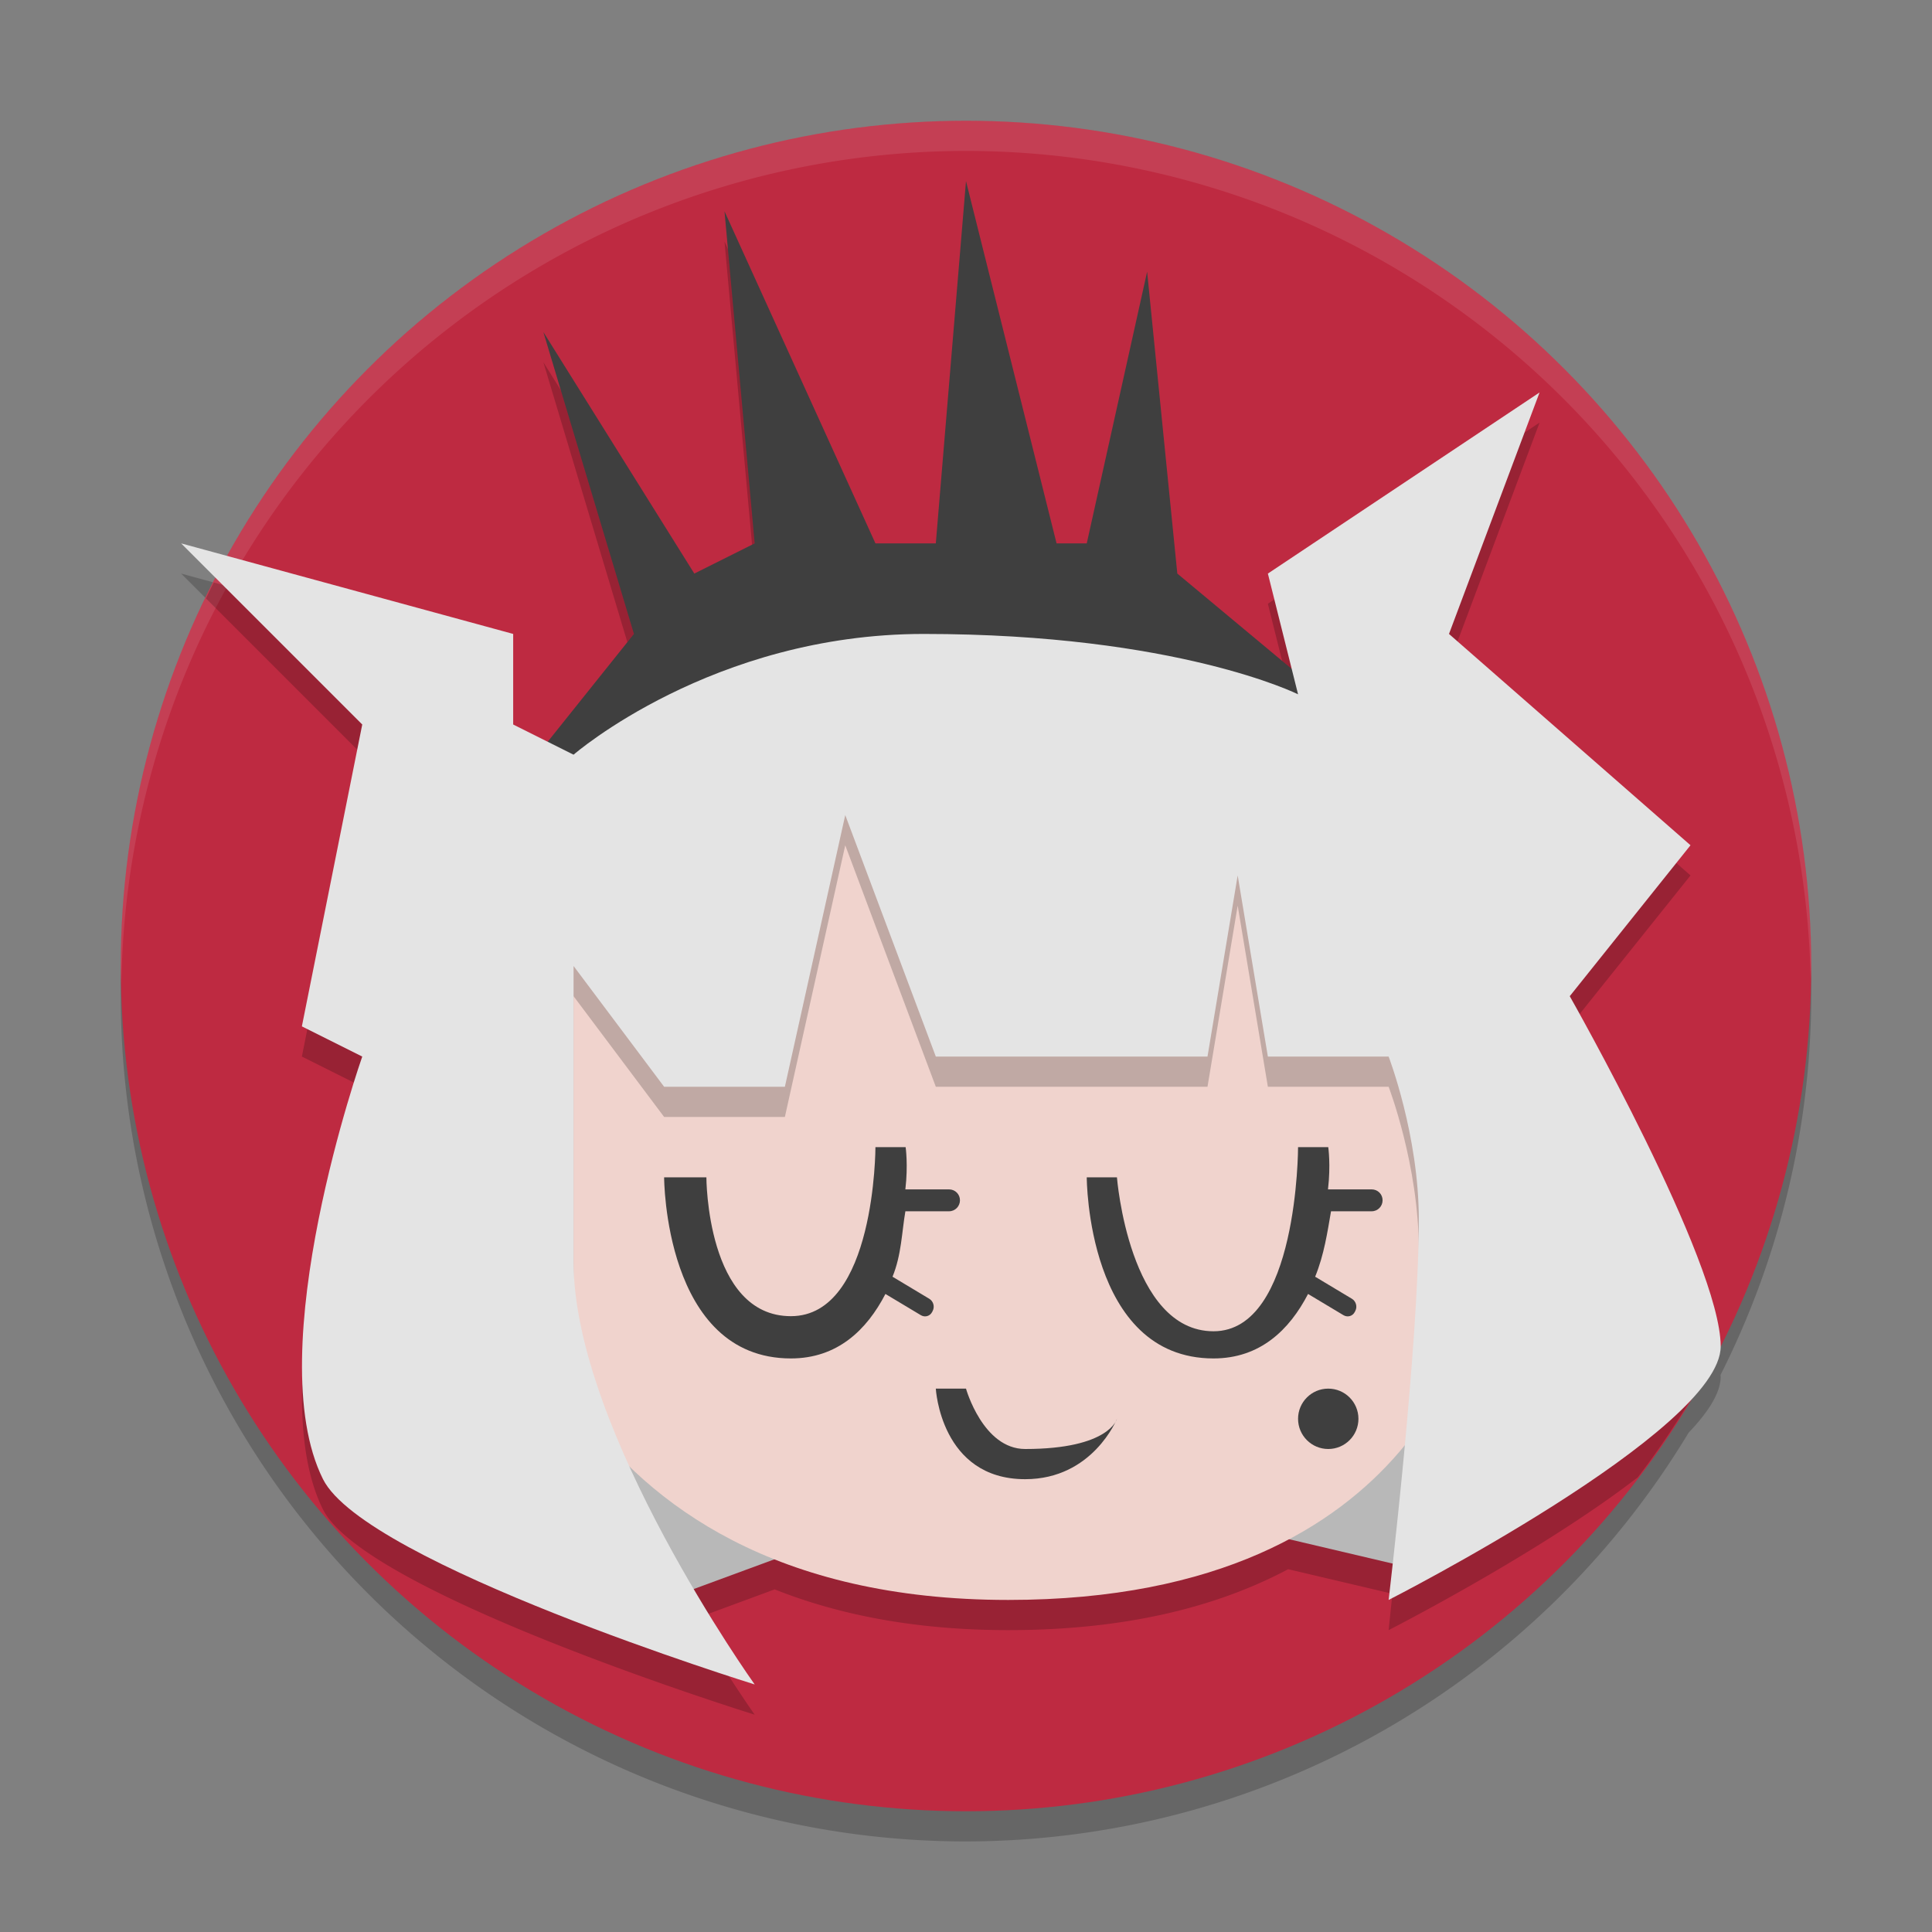
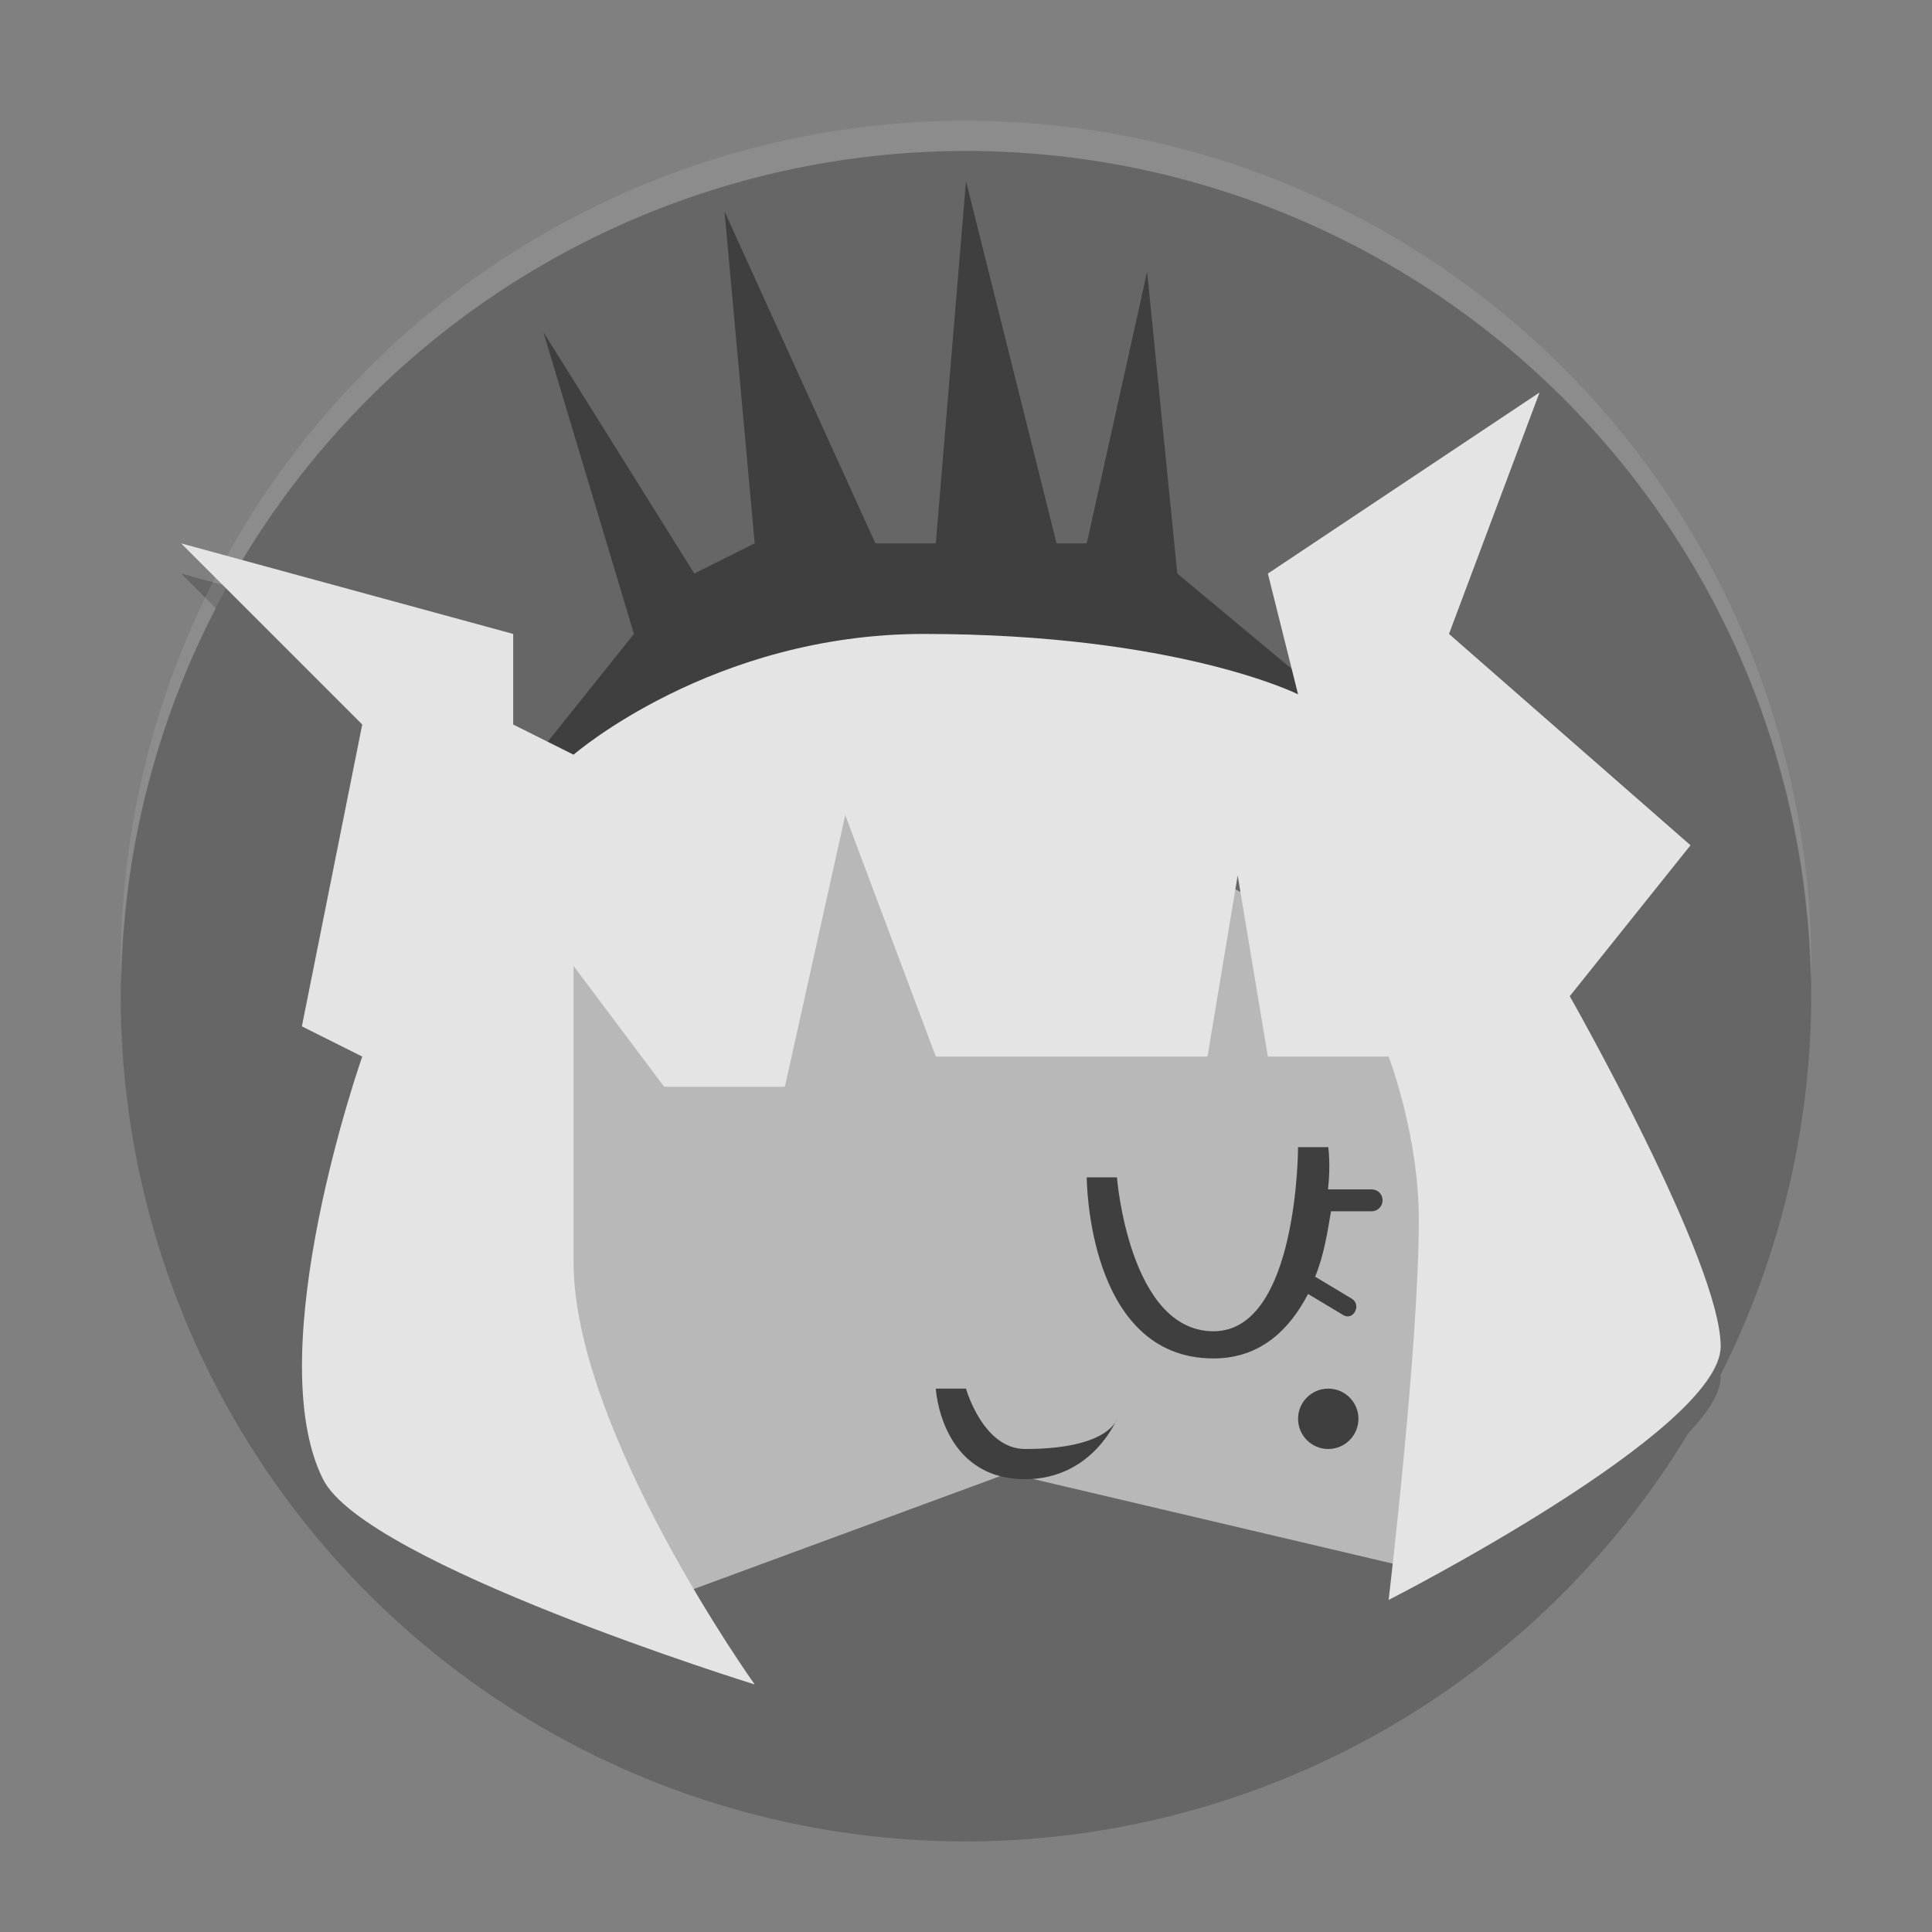
<svg xmlns="http://www.w3.org/2000/svg" width="64" height="64" version="1.1">
  <rect width="100%" height="100%" fill="#808080" stroke="none" />
  <path style="opacity:0.2" d="M 32,5 A 28,28 0 0 0 7.525,19.416 L 6,19 7.15,20.15 A 28,28 0 0 0 4,33 28,28 0 0 0 32,61 28,28 0 0 0 55.938,47.459 C 56.591,46.776 57,46.136 57,45.6 c 0,-0.015 -0.006,-0.035 -0.006,-0.051 A 28,28 0 0 0 60,33 28,28 0 0 0 32,5 Z" />
-   <circle style="fill:#be2a41" cx="32" cy="32" r="28" />
  <path style="fill:#ffffff;opacity:0.1" d="M 32 4 A 28 28 0 0 0 4 32 A 28 28 0 0 0 4.021 32.586 A 28 28 0 0 1 32 5 A 28 28 0 0 1 59.979 32.414 A 28 28 0 0 0 60 32 A 28 28 0 0 0 32 4 z" />
-   <path style="opacity:0.2" d="M 32 7 L 31 19 L 29 19 L 24 8 L 25 19 L 23 20 L 18 12 L 21 22 L 18.143 25.572 L 17 25 L 17 22 L 7.08 19.295 A 28 28 0 0 0 6.824 19.824 L 12 25 L 10 35 L 12 36 C 12 36 8.571 45.743 10.699 50 C 12.099 52.8 25 56.801 25 56.801 C 25 56.801 24.09 55.517 22.982 53.639 L 25.662 52.65 C 27.739 53.476 30.278 54 33.4 54 C 37.474 54 40.456 53.159 42.672 51.982 L 46.127 52.795 C 46.099 53.042 46 54 46 54 C 46 54 50.996 51.453 54.254 48.936 A 28 28 0 0 0 56.891 44.766 C 56.187 41.374 52 34 52 34 L 56 29 L 48 22 L 51 14 L 42 20 L 42.789 23.158 L 39 20 L 38 10 L 36 19 L 35 19 L 32 7 z M 28 27 L 28.133 27.4 L 27.92 27.4 L 28 27 z" />
  <path style="fill:#3f3f3f" d="m 17,26 4,-5 -3,-10 5,8 2,-1 -1,-11 5,11 h 2 l 1,-12 3,12 h 1 l 2,-9 1,10 6,5 z" />
  <path style="fill:#b8b8b8" d="M 22,53 33.4,48.8 47,52 50,34 32,25 18,30.6 V 48 Z" />
-   <path style="fill:#f0d3cd" d="m 16.6,40.4 c 0,0 1.4,12.6 16.8,12.6 14,0 15.4,-9.8 15.4,-9.8 V 26.4 H 18 Z" />
-   <path style="opacity:0.2" d="M 18 26.4 L 16.6 40.4 C 16.6 40.4 17.043 44.327 20.109 47.797 C 19.456 46.074 19 44.333 19 42.801 L 19 33 L 22 37 L 26 37 L 28 28 L 31 36 L 40 36 L 41 30 L 42 36 L 46 36 C 46 36 47 38.6 47 41.4 C 47 43.111 46.824 45.489 46.627 47.742 C 48.465 45.418 48.801 43.199 48.801 43.199 L 48.801 26.4 L 18 26.4 z" />
  <path style="fill:#e4e4e4" d="m 19,32 v 9.8 c 0,5.6 6,14 6,14 0,0 -12.9,-4 -14.3,-6.8 C 8.572,44.743 12,35 12,35 l -2,-1 2,-10 -6,-6 11,3 v 3 l 2,1 c 0,0 4.6,-4 11.6,-4 8.4,0 12.4,2 12.4,2 l -1,-4 9,-6 -3,8 8,7 -4,5 c 0,0 5,8.8 5,11.6 0,2.8 -11,8.4 -11,8.4 0,0 1,-8.4 1,-12.6 C 47,37.6 46,35 46,35 h -4 l -1,-6 -1,6 h -9 l -3,-8 -2,9 h -4 z" />
  <path style="fill:#3f3f3f" d="m 31,46 h 1 c 0,0 0.56,2 1.96,2 2.8,0 3.04,-1 3.04,-1 0,0 -0.8,2 -3.04,2 C 31.16,49 31,46 31,46 Z" />
-   <path style="fill:#3f3f3f" d="m 29,38 c 0,0 0,5.6 -2.8,5.6 -2.8,0 -2.8,-4.6 -2.8,-4.6 H 22 c 0,0 0,6 4.2,6 1.54,0 2.513,-0.943 3.131,-2.136 l 1.173,0.703 c 0.135,0.081 0.303,0.034 0.375,-0.107 l 0.019,-0.038 c 0.072,-0.14 0.02,-0.318 -0.115,-0.399 L 29.566,42.293 C 29.863,41.568 29.873,40.813 29.992,40.125 h 1.447 C 31.64,40.125 31.8,39.961 31.8,39.761 31.8,39.56 31.64,39.4 31.439,39.4 H 29.991 C 30.087,38.591 30,38 30,38 Z" />
  <path style="fill:#3f3f3f" d="m 43,38 c 0,0 0,6.1 -2.8,6.1 C 37.4,44.1 37,39 37,39 h -1 c 0,0 0,6 4.2,6 1.54,0 2.513,-0.943 3.131,-2.136 l 1.173,0.703 c 0.135,0.081 0.303,0.034 0.375,-0.107 l 0.019,-0.038 c 0.072,-0.14 0.02,-0.318 -0.115,-0.399 L 43.566,42.293 C 43.863,41.568 43.973,40.813 44.092,40.125 h 1.347 C 45.64,40.125 45.8,39.961 45.8,39.761 45.8,39.56 45.64,39.4 45.439,39.4 H 43.991 C 44.087,38.591 44,38 44,38 Z" />
  <circle style="fill:#3f3f3f" cx="44" cy="47" r="1" />
</svg>